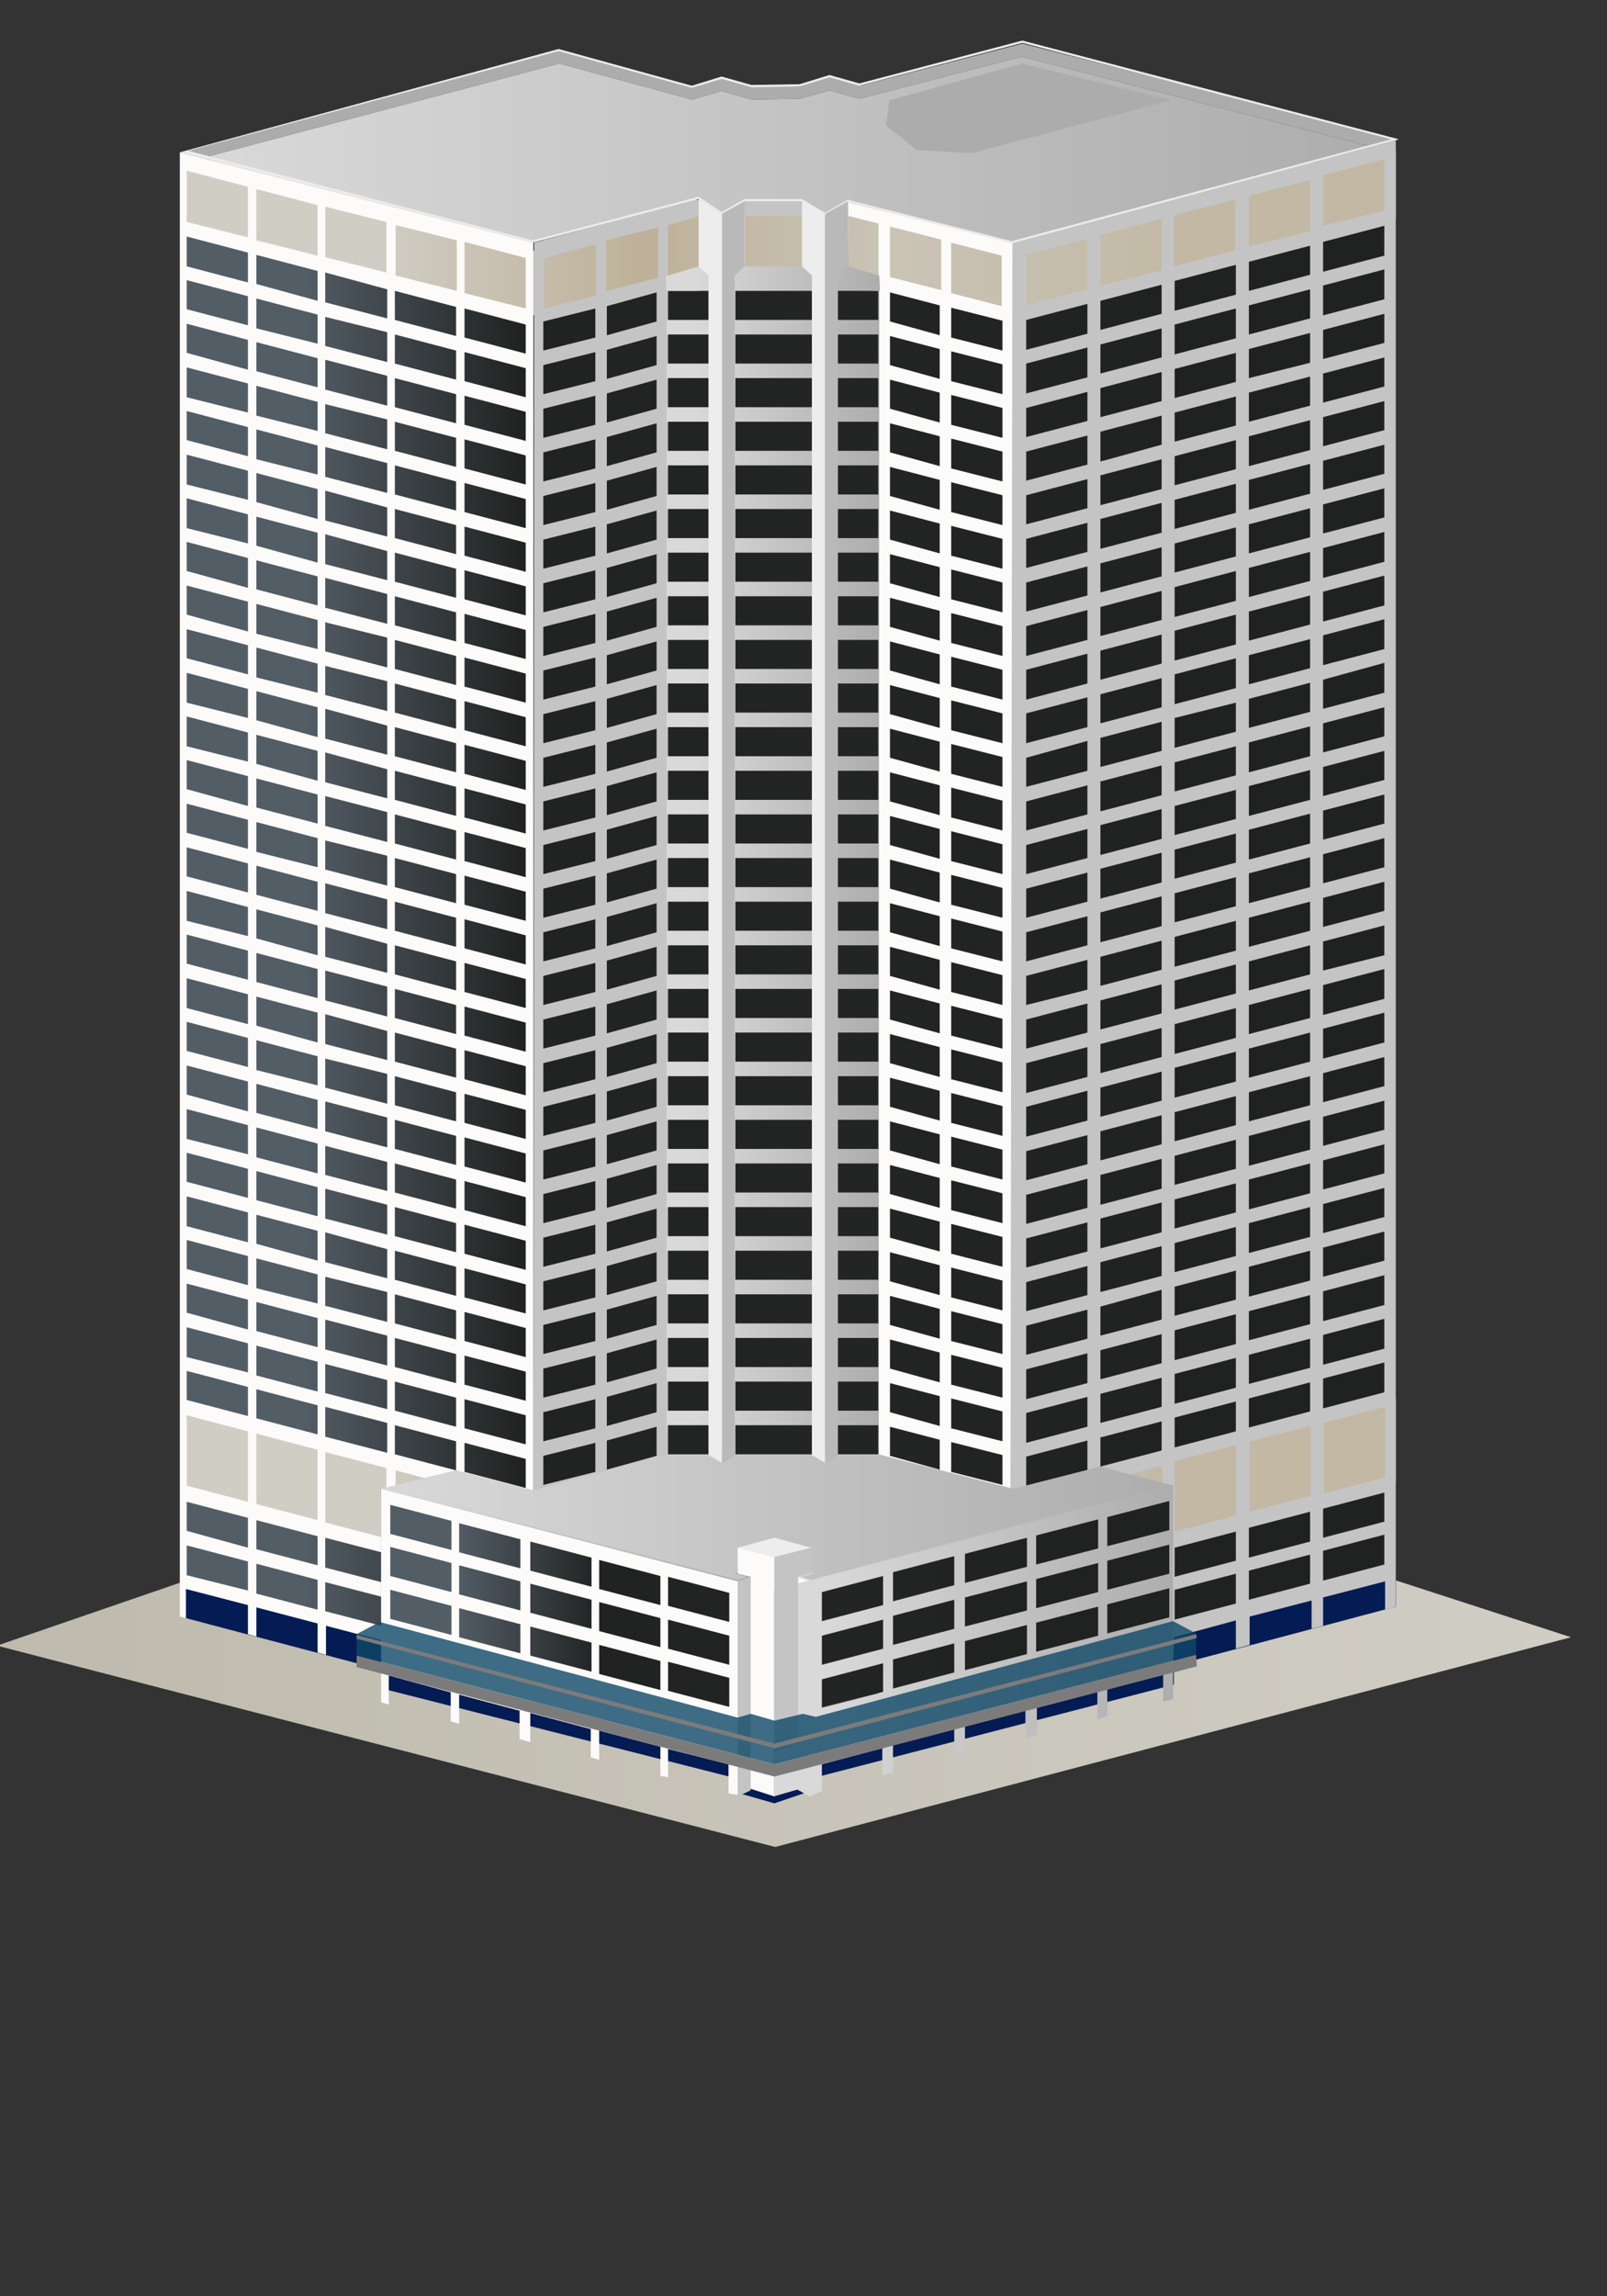
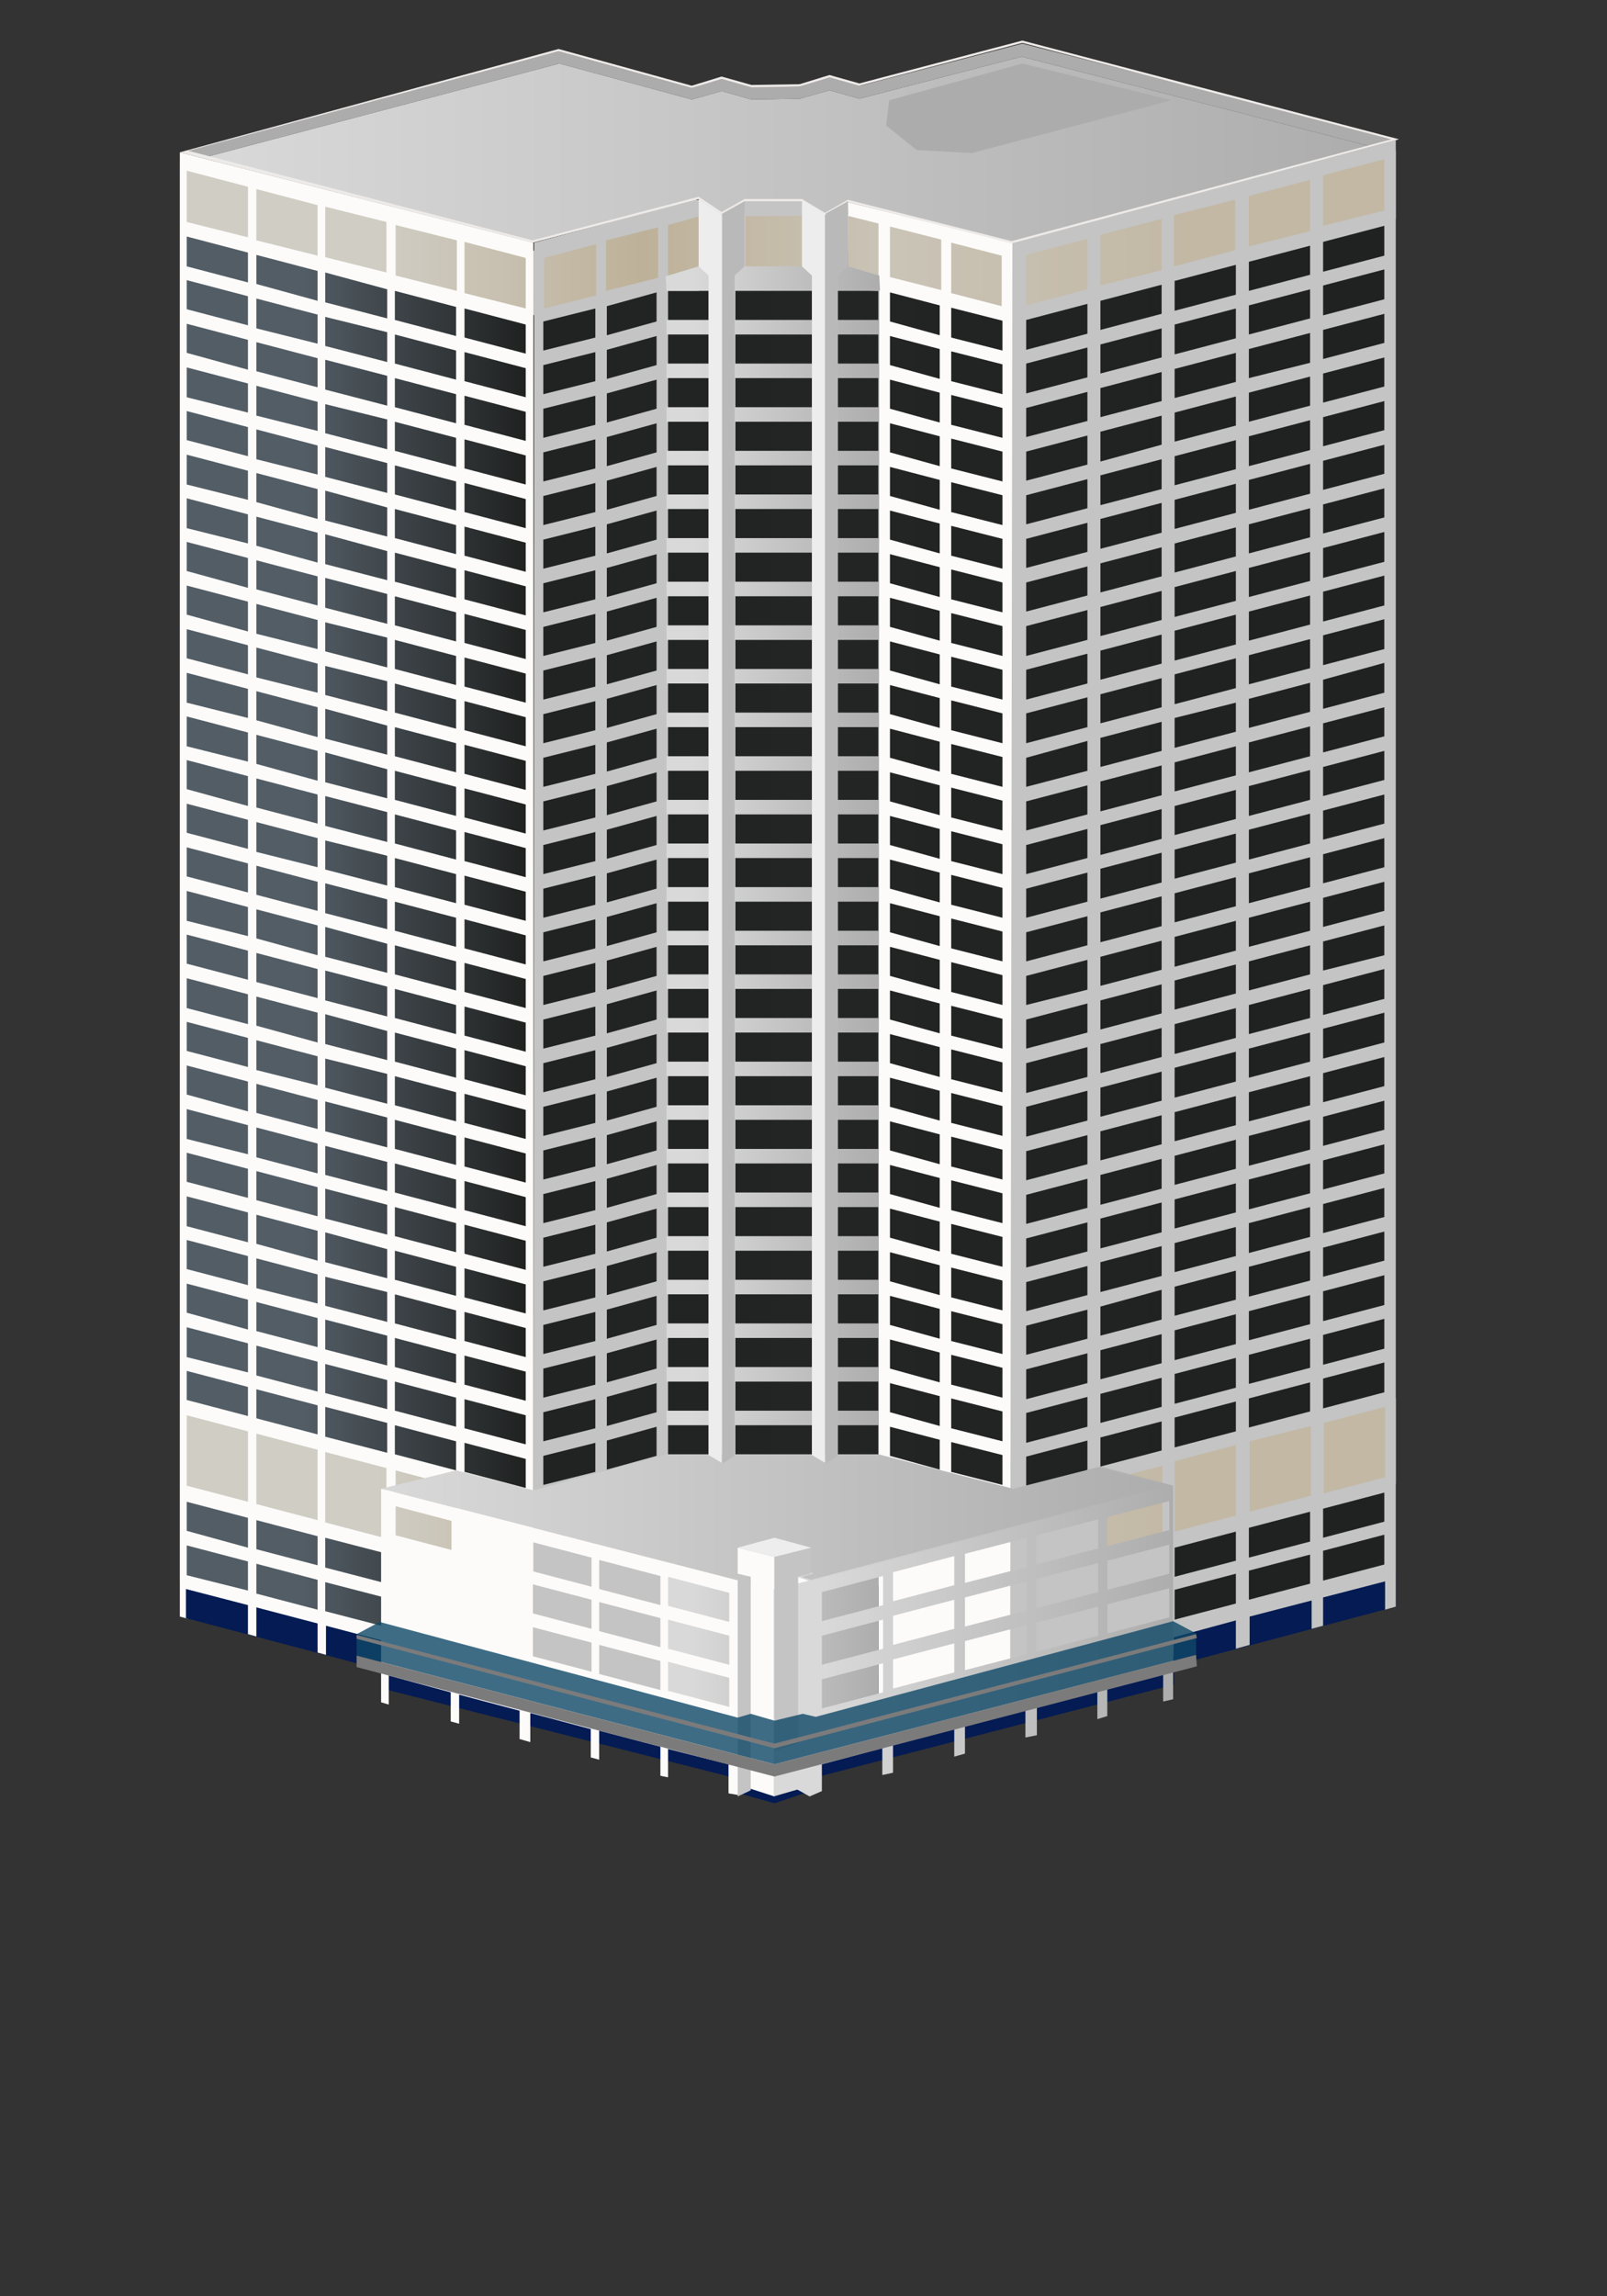
<svg xmlns="http://www.w3.org/2000/svg" id="shell-centre" width="210" height="300" version="1.1">
  <rect width="100%" height="100%" fill="#333333" stroke="none" />
  <defs>
    <linearGradient id="r-8c6605edb8dd493ba0aeef9f3c867c83" x1="0" y1="0" x2="1" y2="0">
      <stop offset="0%" stop-color="#bebaad" />
      <stop offset="100%" stop-color="#d0cdc4" />
    </linearGradient>
    <linearGradient id="r-67d54872a0d0416a9cc25fb3ee1289ec" x1="0" y1="0" x2="1" y2="0">
      <stop offset="9.7%" stop-color="#535d66" />
      <stop offset="27.8%" stop-color="#212322" />
      <stop offset="55.7%" stop-color="#232525" />
      <stop offset="84.8%" stop-color="#202222" />
    </linearGradient>
    <linearGradient id="r-5a9a758a4fdf4f5784fc76434e097303" x1="0" y1="0" x2="1" y2="0">
      <stop offset="15.7%" stop-color="#d0cdc4" />
      <stop offset="37.6%" stop-color="#beb199" />
      <stop offset="58.2%" stop-color="#cac4b7" />
      <stop offset="83%" stop-color="#c2b8a4" />
    </linearGradient>
    <linearGradient id="r-47df6d8baf2d423f8bd4b042fd22d2ba" x1="0" y1="0" x2="1" y2="0">
      <stop offset="15.7%" stop-color="#d0cdc4" />
      <stop offset="37.6%" stop-color="#beb199" />
      <stop offset="58.2%" stop-color="#cac4b7" />
      <stop offset="83%" stop-color="#c2b8a4" />
    </linearGradient>
    <linearGradient id="r-5fe0da26d4374dda913ef28989b8d00e" x1="0" y1="0" x2="1" y2="0">
      <stop offset="12.7%" stop-color="#d9d9d9" />
      <stop offset="100%" stop-color="#adadad" />
    </linearGradient>
    <linearGradient id="r-7b04a6bfb32f49de85143207afafd63e" x1="0" y1="0" x2="1" y2="0">
      <stop offset="0%" stop-color="#d9d9d9" />
      <stop offset="100%" stop-color="#adadad" />
    </linearGradient>
    <linearGradient id="r-8fb97f68dc2d441987a46b6c9f9da8ce" x1="0" y1="0" x2="1" y2="0">
      <stop offset="0%" stop-color="#d9d9d9" />
      <stop offset="100%" stop-color="#adadad" />
    </linearGradient>
    <linearGradient id="r-8e825283fd3c440284123ef74cb695d6" x1="0" y1="0" x2="1" y2="0">
      <stop offset="9.7%" stop-color="#535d66" />
      <stop offset="27.8%" stop-color="#212322" />
      <stop offset="55.7%" stop-color="#232525" />
      <stop offset="84.8%" stop-color="#202222" />
    </linearGradient>
    <linearGradient id="r-5b29c6f7e8d7465e80d30835cb01c229" x1="0" y1="0" x2="1" y2="0">
      <stop offset="12.7%" stop-color="#d9d9d9" />
      <stop offset="100%" stop-color="#adadad" />
    </linearGradient>
    <linearGradient id="r-ce5e719c335541b785a1dcaba84e7a54" x1="0" y1="0" x2="1" y2="0">
      <stop offset="0%" stop-color="#d9d9d9" />
      <stop offset="100%" stop-color="#adadad" />
    </linearGradient>
    <linearGradient id="r-edec30044a8d41d68952cb86d2dd11a4" x1="0" y1="0" x2="1" y2="0">
      <stop offset="0%" stop-color="#d9d9d9" />
      <stop offset="100%" stop-color="#adadad" />
    </linearGradient>
  </defs>
-   <path fill="url(#r-8c6605edb8dd493ba0aeef9f3c867c83)" stroke="none" d="M101.3,241.3L-0.4,215L101.1,180.1L205.3,213.9Z" opacity="1" fill-opacity="1" style=" opacity: 1; fill-opacity: 1; cursor: pointer;" />
  <path fill="url(#r-67d54872a0d0416a9cc25fb3ee1289ec)" stroke="none" d="M23.5,21.2L23.5,206.7L101,226.1L182.4,209.9L182.4,19Z" opacity="1" fill-opacity="1" style=" opacity: 1; fill-opacity: 1; cursor: pointer;" />
  <path fill="url(#r-5a9a758a4fdf4f5784fc76434e097303)" stroke="none" d="M182.4,28.6L132,41.2L112.3,36.7L90.4,36.7L69.6,41.2L24.3,30.1L24.3,21.2L69.5,32.8L90.4,28L112.3,28L132.4,32.8L182.4,19.6Z" opacity="1" fill-opacity="1" style=" opacity: 1; fill-opacity: 1; cursor: pointer;" />
  <path fill="url(#r-47df6d8baf2d423f8bd4b042fd22d2ba)" stroke="none" d="M182.4,193.8L132,207.3L69.6,206.7L23.8,195.3L23.8,184.2L69.5,196L132.4,195.9L182.4,182.7Z" opacity="1" fill-opacity="1" style=" opacity: 1; fill-opacity: 1; cursor: pointer;" />
  <path fill="#041b54" stroke="none" d="M153.4,220.1L101.2,233.6L50.7,220.8L50.8,218.4L23.9,211.3L23.9,206.6L101.2,225.1L182.4,205.3L182.4,209.9L153.4,217.6Z" style=" cursor: pointer;" />
  <path fill="#041b54" stroke="none" d="M105.3,230.6L97,230.6L97,234.4L101.2,235.6L105.3,234.2Z" style=" cursor: pointer;" />
  <path fill="#fcfbf9" stroke="none" d="M23.5,19.9V211.2L24.6,211.5L24.3,211.4V207.6L32.4,209.7V213.5L33.5,213.8V210L41.5,212.1V215.9L42.6,216.2V212.4L50.6,214.5V218.2L69.7,223.2V31.7L23.5,19.9ZM33.5,33.3L41.5,35.4V39.3L33.5,37.1V33.3ZM33.5,39L41.5,41.1V44.9L33.5,42.9V39ZM33.5,44.7L41.5,46.8V50.6L33.5,48.5V44.7ZM33.5,50.4L41.5,52.5V56.3L33.5,54.3V50.4ZM33.5,56.1L41.5,58.2V62L33.5,60V56.1ZM33.5,61.8L41.5,63.9V67.8L33.5,65.6V61.8ZM33.5,67.5L41.5,69.6V73.5L33.5,71.3V67.5ZM33.5,73.2L41.5,75.3V79.1L33.5,77V73.2ZM33.5,78.9L41.5,81V84.8L33.5,82.8V78.9ZM33.5,84.6L41.5,86.7V90.5L33.5,88.5V84.6ZM33.5,90.3L41.5,92.4V96.3L33.5,94.1V90.3ZM33.5,96L41.5,98.1V102L33.5,99.8V96ZM33.5,101.7L41.5,103.8V107.6L33.5,105.5V101.7ZM33.5,107.4L41.5,109.5V113.3L33.5,111.3V107.4ZM33.5,113.1L41.5,115.2V119L33.5,116.9V113.1ZM33.5,118.8L41.5,120.9V124.8L33.5,122.6V118.8ZM33.5,124.5L41.5,126.6V130.4L33.5,128.3V124.5ZM33.5,130.2L41.5,132.3V136.2L33.5,134V130.2ZM33.5,135.9L41.5,138V141.8L33.5,139.8V135.9ZM33.5,141.6L41.5,143.7V147.5L33.5,145.4V141.6ZM33.5,147.3L41.5,149.4V153.3L33.5,151.2V147.3ZM33.5,153L41.5,155.1V158.9L33.5,156.8V153ZM33.5,158.7L41.5,160.8V164.7L33.5,162.5V158.7ZM33.5,164.4L41.5,166.5V170.3L33.5,168.3V164.4ZM33.5,170.1L41.5,172.2V176L33.5,173.9V170.1ZM33.5,175.8L41.5,177.9V181.8L33.5,179.7V175.8ZM33.5,181.5L41.5,183.6V187.4L33.5,185.3V181.5ZM32.4,24.4V31L24.4,29L24.4,22.3L32.4,24.4ZM24.4,184.9L32.4,187V196.2L24.4,194.1V184.9ZM32.4,207.8L24.4,205.8V201.9L32.4,204V207.8ZM32.4,202.2L24.4,200V196.2L32.4,198.3V202.2ZM32.4,185L24.4,182.9V179.1L32.4,181.2V185ZM32.4,179.3L24.4,177.3V173.4L32.4,175.5V179.3ZM32.4,173.7L24.4,171.5V167.7L32.4,169.8V173.7ZM32.4,167.9L24.4,165.8V162L32.4,164.1V167.9ZM32.4,162.3L24.4,160.2V156.3L32.4,158.4V162.3ZM32.4,156.5L24.4,154.4V150.6L32.4,152.7V156.5ZM32.4,150.8L24.4,148.8V144.9L32.4,147V150.8ZM32.4,145.2L24.4,143V139.2L32.4,141.3V145.2ZM32.4,139.4L24.4,137.3V133.5L32.4,135.6V139.4ZM32.4,133.8L24.4,131.7V127.8L32.4,129.9V133.8ZM32.4,128L24.4,125.9V122.1L32.4,124.2V128ZM32.4,122.3L24.4,120.3V116.4L32.4,118.5V122.3ZM32.4,116.6L24.4,114.5V110.7L32.4,112.8V116.6ZM32.4,110.9L24.4,108.8V105L32.4,107.1V110.9ZM32.4,105.3L24.4,103.1V99.3L32.4,101.4V105.3ZM32.4,99.5L24.4,97.5V93.6L32.4,95.7V99.5ZM32.4,93.8L24.4,91.8V87.9L32.4,90V93.8ZM32.4,88.1L24.4,86V82.2L32.4,84.3V88.1ZM32.4,82.5L24.4,80.3V76.5L32.4,78.6V82.5ZM32.4,76.8L24.4,74.6V70.8L32.4,72.9V76.8ZM32.4,71L24.4,69V65.1L32.4,67.2V71ZM32.4,65.3L24.4,63.3V59.4L32.4,61.5V65.3ZM32.4,59.6L24.4,57.5V53.7L32.4,55.8V59.6ZM32.4,53.9L24.4,51.9V48L32.4,50.1V53.9ZM32.4,48.3L24.4,46.1V42.3L32.4,44.4V48.3ZM32.4,42.5L24.4,40.4V36.6L32.4,38.7V42.5ZM32.4,36.9L24.4,34.8V30.9L32.4,33V36.9ZM41.5,210.3L33.5,208.2V204.3L41.5,206.4V210.3ZM41.5,204.5L33.5,202.4V198.6L41.5,200.7V204.5ZM41.5,198.6L33.5,196.5V187.3L41.5,189.4V198.6ZM41.5,33.4L33.5,31.4L33.5,24.7L41.5,26.8V33.4ZM50.5,29V35.6L42.5,33.6L42.5,27L50.5,29ZM42.5,189.7L50.5,191.8V201L42.5,198.9V189.7ZM50.6,212.6L42.5,210.5V206.7L50.6,208.8V212.6ZM50.6,206.9L42.5,204.8V200.9L50.6,203V206.9ZM50.6,189.8L42.5,187.7V183.8L50.6,185.9V189.8ZM50.6,184.1L42.5,182V178.2L50.6,180.3V184.1ZM50.6,178.4L42.5,176.3V172.4L50.6,174.5V178.4ZM50.6,172.7L42.5,170.6V166.8L50.6,168.8V172.7ZM50.6,167L42.5,164.9V161L50.6,163.2V167ZM50.6,161.3L42.5,159.2V155.3L50.6,157.4V161.3ZM50.6,155.6L42.5,153.5V149.7L50.6,151.8V155.6ZM50.6,149.9L42.5,147.8V143.9L50.6,146V149.9ZM50.6,144.2L42.5,142.1V138.3L50.6,140.3V144.2ZM50.6,138.5L42.5,136.4V132.5L50.6,134.7V138.5ZM50.6,132.8L42.5,130.7V126.8L50.6,128.9V132.8ZM50.6,127.1L42.5,125V121.1L50.6,123.3V127.1ZM50.6,121.4L42.5,119.3V115.4L50.6,117.5V121.4ZM50.6,115.7L42.5,113.6V109.8L50.6,111.8V115.7ZM50.6,110L42.5,107.9V104L50.6,106.1V110ZM50.6,104.3L42.5,102.2V98.3L50.6,100.5V104.3ZM50.6,98.6L42.5,96.5V92.6L50.6,94.8V98.6ZM50.6,92.9L42.5,90.8V87L50.6,89V92.9ZM50.6,87.2L42.5,85.1V81.3L50.6,83.3V87.2ZM50.6,81.5L42.5,79.4V75.5L50.6,77.6V81.5ZM50.6,75.8L42.5,73.7V69.8L50.6,72V75.8ZM50.6,70.1L42.5,68V64.1L50.6,66.3V70.1ZM50.6,64.4L42.5,62.3V58.4L50.6,60.5V64.4ZM50.6,58.7L42.5,56.6V52.8L50.6,54.8V58.7ZM50.6,53L42.5,50.9V47L50.6,49.1V53ZM50.6,47.3L42.5,45.2V41.4L50.6,43.4V47.3ZM50.6,41.6L42.5,39.5V35.6L50.6,37.8V41.6ZM59.6,203.4L51.7,201.3V192.1L59.6,194.2V203.4ZM59.6,192.1L51.6,190V186.2L59.6,188.3V192.1ZM59.6,186.4L51.6,184.3V180.5L59.6,182.6V186.4ZM59.6,180.7L51.6,178.6V174.8L59.6,176.9V180.7ZM59.6,175L51.6,172.9V169.1L59.6,171.2V175ZM59.6,169.3L51.6,167.2V163.4L59.6,165.5V169.3ZM59.6,163.6L51.6,161.5V157.7L59.6,159.8V163.6ZM59.6,157.9L51.6,155.8V152L59.6,154.1V157.9ZM59.6,152.2L51.6,150.1V146.3L59.6,148.4V152.2ZM59.6,146.5L51.6,144.4V140.6L59.6,142.7V146.5ZM59.6,140.8L51.6,138.7V134.9L59.6,137V140.8ZM59.6,135.1L51.6,133V129.2L59.6,131.3V135.1ZM59.6,129.4L51.6,127.3V123.5L59.6,125.6V129.4ZM59.6,123.7L51.6,121.6V117.8L59.6,119.9V123.7ZM59.6,118L51.6,115.9V112.1L59.6,114.2V118ZM59.6,112.3L51.6,110.2V106.4L59.6,108.5V112.3ZM59.6,106.6L51.6,104.5V100.7L59.6,102.8V106.6ZM59.6,100.9L51.6,98.8V95L59.6,97.1V100.9ZM59.6,95.2L51.6,93.1V89.3L59.6,91.4V95.2ZM59.6,89.5L51.6,87.4V83.6L59.6,85.7V89.5ZM59.6,83.8L51.6,81.7V77.9L59.6,80V83.8ZM59.6,78.1L51.6,76V72.2L59.6,74.3V78.1ZM59.6,72.4L51.6,70.3V66.5L59.6,68.6V72.4ZM59.6,66.7L51.6,64.6V60.8L59.6,62.9V66.7ZM59.6,61L51.6,58.9V55.1L59.6,57.2V61ZM59.6,55.3L51.6,53.2V49.4L59.6,51.5V55.3ZM59.6,49.6L51.6,47.5V43.7L59.6,45.8V49.6ZM59.6,43.9L51.6,41.8V38L59.6,40.1V43.9ZM59.7,38L51.7,36L51.7,29.4L59.7,31.4V38ZM60.7,31.6L68.7,33.7V40.3L60.7,38.3L60.7,31.6ZM68.7,194.4L60.7,192.3V188.5L68.7,190.6V194.4ZM68.7,188.7L60.7,186.6V182.8L68.7,184.9V188.7ZM68.7,183L60.7,180.9V177.1L68.7,179.2V183ZM68.7,177.3L60.7,175.2V171.4L68.7,173.5V177.3ZM68.7,171.6L60.7,169.5V165.7L68.7,167.8V171.6ZM68.7,165.9L60.7,163.8V160L68.7,162.1V165.9ZM68.7,160.2L60.7,158.1V154.3L68.7,156.4V160.2ZM68.7,154.5L60.7,152.4V148.6L68.7,150.7V154.5ZM68.7,148.8L60.7,146.7V142.9L68.7,145V148.8ZM68.7,143.1L60.7,141V137.2L68.7,139.3V143.1ZM68.7,137.4L60.7,135.3V131.5L68.7,133.6V137.4ZM68.7,131.7L60.7,129.6V125.8L68.7,127.9V131.7ZM68.7,126L60.7,123.9V120.1L68.7,122.2V126ZM68.7,120.3L60.7,118.2V114.4L68.7,116.5V120.3ZM68.7,114.6L60.7,112.5V108.7L68.7,110.8V114.6ZM68.7,108.9L60.7,106.8V103L68.7,105.1V108.9ZM68.7,103.2L60.7,101.1V97.3L68.7,99.4V103.2ZM68.7,97.5L60.7,95.4V91.6L68.7,93.7V97.5ZM68.7,91.8L60.7,89.7V85.9L68.7,88V91.8ZM68.7,86.1L60.7,84V80.2L68.7,82.3V86.1ZM68.7,80.4L60.7,78.3V74.5L68.7,76.6V80.4ZM68.7,74.7L60.7,72.6V68.8L68.7,70.9V74.7ZM68.7,69L60.7,66.9V63.1L68.7,65.2V69ZM68.7,63.3L60.7,61.2V57.4L68.7,59.5V63.3ZM68.7,57.6L60.7,55.5V51.7L68.7,53.8V57.6ZM68.7,51.9L60.7,49.8V46L68.7,48.1V51.9ZM68.7,46.2L60.7,44.1V40.3L68.7,42.4V46.2Z" style=" cursor: pointer;" />
  <path fill="#fcfbf9" stroke="none" d="M132.3,31.7L110.8,26.4L110.9,37.9L114.8,38L114.8,227.8L132.4,223L132.3,31.7ZM114.8,36L110.8,34.8L110.8,28.2L114.8,29.2V36ZM122.8,192L116.3,190.2V186.4L122.8,188.1V192ZM122.8,186.3L116.3,184.5V180.7L122.8,182.4V186.3ZM122.8,180.6L116.3,178.8V175L122.8,176.7V180.6ZM122.8,174.9L116.3,173.1V169.3L122.8,171V174.9ZM122.8,169.2L116.3,167.4V163.6L122.8,165.3V169.2ZM122.8,163.5L116.3,161.7V157.9L122.8,159.6V163.5ZM122.8,157.8L116.3,156V152.2L122.8,153.9V157.8ZM122.8,152.1L116.3,150.3V146.5L122.8,148.2V152.1ZM122.8,146.4L116.3,144.6V140.8L122.8,142.5V146.4ZM122.8,140.7L116.3,138.9V135.1L122.8,136.8V140.7ZM122.8,135L116.3,133.2V129.4L122.8,131.1V135ZM122.8,129.3L116.3,127.5V123.7L122.8,125.4V129.3ZM122.8,123.6L116.3,121.8V118L122.8,119.7V123.6ZM122.8,117.9L116.3,116.1V112.3L122.8,114V117.9ZM122.8,112.2L116.3,110.4V106.6L122.8,108.3V112.2ZM122.8,106.5L116.3,104.7V100.9L122.8,102.6V106.5ZM122.8,100.8L116.3,99V95.2L122.8,96.9V100.8ZM122.8,95.1L116.3,93.3V89.5L122.8,91.2V95.1ZM122.8,89.4L116.3,87.6V83.8L122.8,85.5V89.4ZM122.8,83.7L116.3,81.9V78.1L122.8,79.8V83.7ZM122.8,78L116.3,76.2V72.4L122.8,74.1V78ZM122.8,72.3L116.3,70.5V66.7L122.8,68.4V72.3ZM122.8,66.6L116.3,64.8V61L122.8,62.7V66.6ZM122.8,60.9L116.3,59.1V55.3L122.8,57V60.9ZM122.8,55.2L116.3,53.4V49.6L122.8,51.3V55.2ZM122.8,49.5L116.3,47.7V43.9L122.8,45.6V49.5ZM122.8,43.8L116.3,42V38.2L122.8,39.9V43.8ZM123,37.9L116.3,36.2L116.3,29.6L123,31.3V37.9ZM130.9,33.4V40L124.3,38.3L124.3,31.7L130.9,33.4ZM131,194L124.3,192.3V188.4L131,190.1V194ZM131,188.3L124.3,186.6V182.7L131,184.4V188.3ZM131,182.6L124.3,180.9V177L131,178.7V182.6ZM131,176.9L124.3,175.2V171.3L131,173V176.9ZM131,171.2L124.3,169.5V165.6L131,167.3V171.2ZM131,165.5L124.3,163.8V159.9L131,161.6V165.5ZM131,159.8L124.3,158.1V154.2L131,155.9V159.8ZM131,154.1L124.3,152.4V148.5L131,150.2V154.1ZM131,148.4L124.3,146.7V142.8L131,144.5V148.4ZM131,142.7L124.3,141V137.1L131,138.8V142.7ZM131,137L124.3,135.3V131.4L131,133.1V137ZM131,131.3L124.3,129.6V125.7L131,127.4V131.3ZM131,125.6L124.3,123.9V120L131,121.7V125.6ZM131,119.9L124.3,118.2V114.3L131,116V119.9ZM131,114.2L124.3,112.5V108.6L131,110.3V114.2ZM131,108.5L124.3,106.8V102.9L131,104.6V108.5ZM131,102.8L124.3,101.1V97.2L131,98.9V102.8ZM131,97.1L124.3,95.4V91.5L131,93.2V97.1ZM131,91.4L124.3,89.7V85.8L131,87.5V91.4ZM131,85.7L124.3,84V80.1L131,81.8V85.7ZM131,80L124.3,78.3V74.4L131,76.1V80ZM131,74.3L124.3,72.6V68.7L131,70.4V74.3ZM131,68.6L124.3,66.9V63L131,64.7V68.6ZM131,62.9L124.3,61.2V57.3L131,59V62.9ZM131,57.2L124.3,55.5V51.6L131,53.3V57.2ZM131,51.5L124.3,49.8V45.9L131,47.6V51.5ZM131,45.8L124.3,44.1V40.2L131,41.9V45.8Z" style=" cursor: pointer;" />
  <path fill="#c4c4c4" stroke="none" d="M69.8,31.7L69.7,223L87.3,227.6L87.3,38H91.3L91.3,28.3L105.1,28.2L105.3,26.3L90.6,26.1L69.8,31.7ZM77.8,192.3L71,194V190.2L77.8,188.5V192.3ZM77.8,186.6L71,188.3V184.5L77.8,182.8V186.6ZM77.8,180.9L71,182.6V178.8L77.8,177.1V180.9ZM77.8,175.2L71,176.9V173.1L77.8,171.4V175.2ZM77.8,169.5L71,171.2V167.4L77.8,165.7V169.5ZM77.8,163.8L71,165.5V161.7L77.8,160V163.8ZM77.8,158.1L71,159.8V156L77.8,154.3V158.1ZM77.8,152.4L71,154.1V150.3L77.8,148.6V152.4ZM77.8,146.7L71,148.4V144.6L77.8,142.9V146.7ZM77.8,141L71,142.7V138.9L77.8,137.2V141ZM77.8,135.3L71,137V133.2L77.8,131.5V135.3ZM77.8,129.6L71,131.3V127.5L77.8,125.8V129.6ZM77.8,123.9L71,125.6V121.8L77.8,120.1V123.9ZM77.8,118.2L71,119.9V116.1L77.8,114.4V118.2ZM77.8,112.5L71,114.2V110.4L77.8,108.7V112.5ZM77.8,106.8L71,108.5V104.7L77.8,103V106.8ZM77.8,101.1L71,102.8V99L77.8,97.3V101.1ZM77.8,95.4L71,97.1V93.3L77.8,91.6V95.4ZM77.8,89.7L71,91.4V87.6L77.8,85.9V89.7ZM77.8,84L71,85.7V81.9L77.8,80.2V84ZM77.8,78.3L71,80V76.2L77.8,74.5V78.3ZM77.8,72.6L71,74.3V70.5L77.8,68.8V72.6ZM77.8,66.9L71,68.6V64.8L77.8,63.1V66.9ZM77.8,61.2L71,62.9V59.1L77.8,57.4V61.2ZM77.8,55.5L71,57.2V53.4L77.8,51.7V55.5ZM77.8,49.8L71,51.5V47.7L77.8,46V49.8ZM77.8,44.1L71,45.8V42L77.8,40.3V44.1ZM77.9,38.6L71.1,40.3V33.7L77.9,31.9L77.9,38.6ZM85.8,190.2L79.3,192V188.2L85.8,186.4V190.2ZM85.8,184.5L79.3,186.3V182.5L85.8,180.7V184.5ZM85.8,178.8L79.3,180.6V176.8L85.8,175V178.8ZM85.8,173.1L79.3,174.9V171.1L85.8,169.3V173.1ZM85.8,167.4L79.3,169.2V165.4L85.8,163.6V167.4ZM85.8,161.7L79.3,163.5V159.7L85.8,157.9V161.7ZM85.8,156L79.3,157.8V154L85.8,152.2V156ZM85.8,150.3L79.3,152.1V148.3L85.8,146.5V150.3ZM85.8,144.6L79.3,146.4V142.6L85.8,140.8V144.6ZM85.8,138.9L79.3,140.7V136.9L85.8,135.1V138.9ZM85.8,133.2L79.3,135V131.2L85.8,129.4V133.2ZM85.8,127.5L79.3,129.3V125.5L85.8,123.7V127.5ZM85.8,121.8L79.3,123.6V119.8L85.8,118V121.8ZM85.8,116.1L79.3,117.9V114.1L85.8,112.3V116.1ZM85.8,110.4L79.3,112.2V108.4L85.8,106.6V110.4ZM85.8,104.7L79.3,106.5V102.7L85.8,100.9V104.7ZM85.8,99L79.3,100.8V97L85.8,95.2V99ZM85.8,93.3L79.3,95.1V91.3L85.8,89.5V93.3ZM85.8,87.6L79.3,89.4V85.6L85.8,83.8V87.6ZM85.8,81.9L79.3,83.7V79.9L85.8,78.1V81.9ZM85.8,76.2L79.3,78V74.2L85.8,72.4V76.2ZM85.8,70.5L79.3,72.3V68.5L85.8,66.7V70.5ZM85.8,64.8L79.3,66.6V62.8L85.8,61V64.8ZM85.8,59.1L79.3,60.9V57.1L85.8,55.3V59.1ZM85.8,53.4L79.3,55.2V51.4L85.8,49.6V53.4ZM85.8,47.7L79.3,49.5V45.7L85.8,43.9V47.7ZM85.8,42L79.3,43.8V40L85.8,38.2V42ZM86,36.3L79.2,38V31.4L86,29.7L86,36.3ZM91.5,34.8L87.3,36V29.4L89.5,28.8L91.5,28.2V34.8Z" style=" cursor: pointer;" />
  <path fill="#c4c4c4" stroke="none" d="M132.3,31.7L132,223L153.3,217.5L153.4,213.9L161.5,211.7V215.4L163.3,214.9V211.2L171.4,209.1V212.8L172.9,212.4V208.7L181,206.6L181,210.3L182.4,209.9V18.3L132.3,31.7ZM143.8,30.7L151.8,28.6L151.8,35.3L143.8,37.3V30.7ZM143.8,39.3L151.8,37.2V41L143.8,43.1V39.3ZM143.8,45L151.8,42.9V46.7L143.8,48.8V45ZM143.8,50.7L151.8,48.6V52.4L143.8,54.5V50.7ZM143.8,56.4L151.8,54.3V58.1L143.8,60.3V56.4ZM143.8,62.1L151.8,60V63.9L143.8,66V62.1ZM143.8,67.8L151.8,65.7V69.6L143.8,71.7V67.8ZM143.8,73.6L151.8,71.5V75.3L143.8,77.4V73.6ZM143.8,79.3L151.8,77.2V81L143.8,83.1V79.3ZM143.8,85L151.8,82.9V86.7L143.8,88.8V85ZM143.8,90.7L151.8,88.6V92.4L143.8,94.5V90.7ZM143.8,96.4L151.8,94.3V98.1L143.8,100.2V96.4ZM143.8,102.1L151.8,100V103.9L143.8,106V102.1ZM143.8,107.8L151.8,105.7V109.6L143.8,111.7V107.8ZM143.8,113.5L151.8,111.4V115.3L143.8,117.4V113.5ZM143.8,119.2L151.8,117.1V121L143.8,123.1V119.2ZM143.8,125L151.8,122.9V126.7L143.8,128.8V125ZM143.8,130.7L151.8,128.6V132.4L143.8,134.5V130.7ZM143.8,136.4L151.8,134.3V138.1L143.8,140.2V136.4ZM143.8,142.1L151.8,140V143.8L143.8,145.9V142.1ZM143.8,147.8L151.8,145.7V149.5L143.8,151.6V147.8ZM143.8,153.5L151.8,151.4V155.3L143.8,157.4V153.5ZM143.8,159.2L151.8,157.1V161L143.8,163.1V159.2ZM143.8,164.9L151.8,162.8V166.7L143.8,168.8V164.9ZM143.8,170.7L151.8,168.5V172.4L143.8,174.5V170.7ZM143.8,176.4L151.8,174.3V178.1L143.8,180.2V176.4ZM143.8,182.1L151.8,180V183.8L143.8,185.9V182.1ZM142.1,192.1L134.1,194.2V190.3L142.1,188.2V192.1ZM142.1,186.4L134.1,188.5V184.6L142.1,182.5V186.4ZM142.1,180.7L134.1,182.8V178.9L142.1,176.8V180.7ZM142.1,174.9L134.1,177V173.2L142.1,171.1V174.9ZM142.1,169.2L134.1,171.3V167.5L142.1,165.4V169.2ZM142.1,163.5L134.1,165.6V161.8L142.1,159.7V163.5ZM142.1,157.8L134.1,159.9V156.1L142.1,154V157.8ZM142.1,152.1L134.1,154.2V150.4L142.1,148.3V152.1ZM142.1,146.4L134.1,148.5V144.6L142.1,142.5V146.4ZM142.1,140.7L134.1,142.8V138.9L142.1,136.8V140.7ZM142.1,134.9L134.1,137V133.2L142.1,131.1V134.9ZM142.1,129.3L134.1,131.3V127.5L142.1,125.4V129.3ZM142.1,123.5L134.1,125.6V121.8L142.1,119.7V123.5ZM142.1,117.8L134.1,119.9V116.1L142.1,114V117.8ZM142.1,112.1L134.1,114.2V110.4L142.1,108.3V112.1ZM142.1,106.4L134.1,108.5V104.7L142.1,102.6V106.4ZM142.1,100.7L134.1,102.8V99L142.1,96.8V100.7ZM142.1,95L134.1,97.1V93.2L142.1,91.1V95ZM142.1,89.3L134.1,91.4V87.5L142.1,85.4V89.3ZM142.1,83.6L134.1,85.7V81.8L142.1,79.7V83.6ZM142.1,77.8L134.1,79.9V76.1L142.1,74V77.8ZM142.1,72.1L134.1,74.2V70.4L142.1,68.3V72.1ZM142.1,66.4L134.1,68.5V64.7L142.1,62.6V66.4ZM142.1,60.7L134.1,62.8V59L142.1,56.9V60.7ZM142.1,55L134.1,57.1V53.3L142.1,51.2V55ZM142.1,49.3L134.1,51.4V47.5L142.1,45.4V49.3ZM142.1,43.6L134.1,45.7V41.8L142.1,39.7V43.6ZM142.1,37.8L134.1,39.9V33.3L142.1,31.2L142.1,37.8ZM143.8,187.8L151.8,185.7V189.5L143.8,191.6V187.8ZM151.9,200.7L143.9,202.8V193.6L151.9,191.5V200.7ZM163.2,180.8V177L171.2,174.9V178.7L163.2,180.8ZM171.2,180.6V184.4L163.2,186.5V182.7L171.2,180.6ZM163.2,175.1V171.3L171.2,169.2V173L163.2,175.1ZM163.2,169.4V165.5L171.2,163.4V167.3L163.2,169.4ZM163.2,163.7V159.8L171.2,157.7V161.6L163.2,163.7ZM163.2,158V154.1L171.2,152V155.9L163.2,158ZM163.2,152.3V148.4L171.2,146.3V150.2L163.2,152.3ZM163.2,146.5V142.7L171.2,140.6V144.4L163.2,146.5ZM163.2,140.8V137L171.2,134.9V138.7L163.2,140.8ZM163.2,135.1V131.3L171.2,129.2V133L163.2,135.1ZM163.2,129.4V125.6L171.2,123.5V127.3L163.2,129.4ZM163.2,123.7V119.9L171.2,117.8V121.6L163.2,123.7ZM163.2,118V114.1L171.2,112V115.9L163.2,118ZM163.2,112.3V108.4L171.2,106.3V110.2L163.2,112.3ZM163.2,106.6V102.7L171.2,100.6V104.5L163.2,106.6ZM163.2,100.9V97L171.2,94.9V98.8L163.2,100.9ZM163.2,95.1V91.3L171.2,89.2V93L163.2,95.1ZM163.2,89.4V85.6L171.2,83.5V87.3L163.2,89.4ZM163.2,83.7V79.9L171.2,77.8V81.6L163.2,83.7ZM163.2,78V74.2L171.2,72.1V75.9L163.2,78ZM163.2,72.3V68.5L171.2,66.4V70.2L163.2,72.3ZM163.2,66.6V62.7L171.2,60.6V64.5L163.2,66.6ZM163.2,60.9V57L171.2,54.9V58.8L163.2,60.9ZM163.2,55.1V51.3L171.2,49.2V53L163.2,55.1ZM163.2,49.4V45.6L171.2,43.5V47.4L163.2,49.4ZM163.2,43.7V39.9L171.2,37.8V41.6L163.2,43.7ZM163.2,38V34.2L171.2,32.1V35.9L163.2,38ZM153.4,28.1L161.4,26.1L161.4,32.7L153.4,34.8V28.1ZM161.5,209.5L153.5,211.6V207.7L161.5,205.6V209.5ZM161.5,203.9L153.5,206V202.2L161.5,200.1V203.9ZM153.5,200.1V190.9L161.5,188.8V198L153.5,200.1ZM161.5,187L153.5,189.1V185.2L161.5,183.1V187ZM161.5,181.3L153.5,183.4V179.5L161.5,177.4V181.3ZM161.5,175.6L153.5,177.7V173.8L161.5,171.7V175.6ZM161.5,169.8L153.5,171.9V168.1L161.5,166V169.8ZM161.5,164.1L153.5,166.2V162.4L161.5,160.3V164.1ZM161.5,158.4L153.5,160.5V156.7L161.5,154.6V158.4ZM161.5,152.7L153.5,154.8V151L161.5,148.9V152.7ZM161.5,147L153.5,149.1V145.3L161.5,143.2V147ZM161.5,141.3L153.5,143.4V139.5L161.5,137.4V141.3ZM161.5,135.6L153.5,137.7V133.8L161.5,131.7V135.6ZM161.5,129.8L153.5,131.9V128.1L161.5,126V129.8ZM161.5,124.2L153.5,126.3V122.4L161.5,120.3V124.2ZM161.5,118.4L153.5,120.5V116.7L161.5,114.6V118.4ZM161.5,112.7L153.5,114.8V111L161.5,108.9V112.7ZM161.5,107L153.5,109.1V105.3L161.5,103.2V107ZM161.5,101.3L153.5,103.4V99.6L161.5,97.5V101.3ZM161.5,95.6L153.5,97.7V93.8L161.5,91.8V95.6ZM161.5,89.9L153.5,92V88.1L161.5,86V89.9ZM161.5,84.2L153.5,86.3V82.4L161.5,80.3V84.2ZM161.5,78.5L153.5,80.6V76.7L161.5,74.6V78.5ZM161.5,72.7L153.5,74.8V71L161.5,68.9V72.7ZM161.5,67L153.5,69.1V65.3L161.5,63.2V67ZM161.5,61.3L153.5,63.4V59.6L161.5,57.5V61.3ZM161.5,55.6L153.5,57.7V53.9L161.5,51.8V55.6ZM161.5,49.9L153.5,52V48.2L161.5,46.1V49.9ZM161.5,44.2L153.5,46.3V42.4L161.5,40.3V44.2ZM161.5,38.5L153.5,40.6V36.7L161.5,34.6V38.5ZM163.2,25.6L171.2,23.5L171.2,30.2L163.2,32.2V25.6ZM171.2,206.9L163.2,209V205.2L171.2,203.1V206.9ZM171.2,201.4L163.2,203.5V199.6L171.2,197.5V201.4ZM171.3,195.4L163.3,197.5V188.3L171.3,186.3V195.4ZM172.9,22.9L180.9,20.8L180.9,27.5L172.9,29.5V22.9ZM172.9,31.6L180.9,29.5V33.4L172.9,35.5V31.6ZM172.9,37.3L180.9,35.2V39.1L172.9,41.2V37.3ZM172.9,43.1L180.9,41V44.8L172.9,46.9V43.1ZM172.9,48.8L180.9,46.7V50.5L172.9,52.6V48.8ZM172.9,54.5L180.9,52.4V56.2L172.9,58.3V54.5ZM172.9,60.2L180.9,58.1V61.9L172.9,64V60.2ZM172.9,65.9L180.9,63.8V67.6L172.9,69.7V65.9ZM172.9,71.6L180.9,69.5V73.4L172.9,75.5V71.6ZM172.9,77.3L180.9,75.2V79.1L172.9,81.2V77.3ZM172.9,83L180.9,80.9V84.8L172.9,86.9V83ZM172.9,88.8L180.9,86.6V90.5L172.9,92.6V88.8ZM172.9,94.5L180.9,92.4V96.2L172.9,98.3V94.5ZM172.9,100.2L180.9,98.1V101.9L172.9,104V100.2ZM172.9,105.9L180.9,103.8V107.6L172.9,109.7V105.9ZM172.9,111.6L180.9,109.5V113.3L172.9,115.4V111.6ZM172.9,117.3L180.9,115.2V119L172.9,121.1V117.3ZM172.9,123L180.9,120.9V124.8L172.9,126.8V123ZM172.9,128.7L180.9,126.6V130.5L172.9,132.6V128.7ZM172.9,134.4L180.9,132.3V136.2L172.9,138.3V134.4ZM172.9,140.2L180.9,138.1V141.9L172.9,144V140.2ZM172.9,145.9L180.9,143.8V147.6L172.9,149.7V145.9ZM172.9,151.6L180.9,149.5V153.3L172.9,155.4V151.6ZM172.9,157.3L180.9,155.2V159L172.9,161.1V157.3ZM172.9,163L180.9,160.9V164.7L172.9,166.8V163ZM172.9,168.7L180.9,166.6V170.5L172.9,172.6V168.7ZM172.9,174.4L180.9,172.3V176.2L172.9,178.3V174.4ZM172.9,180.1L180.9,178V181.9L172.9,184V180.1ZM180.9,204.4L172.9,206.5V202.6L180.9,200.5V204.4ZM180.9,198.8L172.9,200.9V197.1L180.9,195V198.8ZM181,193L173,195.1V185.9L181,183.8V193Z" style=" cursor: pointer;" />
  <path fill="url(#r-5fe0da26d4374dda913ef28989b8d00e)" stroke="none" d="M115,37.9L114.9,36L110.9,34.8L110.8,28.1L91.3,28.1L91.3,34.8L87,36.1L87.1,38H92.6V41.8H87.1V38L87.1,225.2L114.8,225.4L114.9,38L115,37.9ZM92.6,190H87.1V186.2H92.6V190ZM92.6,184.3H87.1V180.5H92.6V184.3ZM92.6,178.6H87.1V174.8H92.6V178.6ZM92.6,172.9H87.1V169.1H92.6V172.9ZM92.6,167.2H87.1V163.4H92.6V167.2ZM92.6,161.5H87.1V157.7H92.6V161.5ZM92.6,155.8H87.1V152H92.6V155.8ZM92.6,150.1H87.1V146.3H92.6V150.1ZM92.6,144.4H87.1V140.6H92.6V144.4ZM92.6,138.7H87.1V134.9H92.6V138.7ZM92.6,133H87.1V129.2H92.6V133ZM92.6,127.3H87.1V123.5H92.6V127.3ZM92.6,121.6H87.1V117.8H92.6V121.6ZM92.6,115.9H87.1V112.1H92.6V115.9ZM92.6,110.2H87.1V106.4H92.6V110.2ZM92.6,104.5H87.1V100.7H92.6V104.5ZM92.6,98.8H87.1V95H92.6V98.8ZM92.6,93.1H87.1V89.3H92.6V93.1ZM92.6,87.4H87.1V83.6H92.6V87.4ZM92.6,81.7H87.1V77.9H92.6V81.7ZM92.6,76H87.1V72.2H92.6V76ZM92.6,70.3H87.1V66.5H92.6V70.3ZM92.6,64.6H87.1V60.8H92.6V64.6ZM92.6,58.9H87.1V55.1H92.6V58.9ZM92.6,53.2H87.1V49.4H92.6V53.2ZM92.6,47.5H87.1V43.7H92.6V47.5ZM97.4,28.1H104.8V34.8H97.4V28.1ZM106.1,190H96.1V186.2H106.1V190ZM106.1,184.3H96.1V180.5H106.1V184.3ZM106.1,178.6H96.1V174.8H106.1V178.6ZM106.1,172.9H96.1V169.1H106.1V172.9ZM106.1,167.2H96.1V163.4H106.1V167.2ZM106.1,161.5H96.1V157.7H106.1V161.5ZM106.1,155.8H96.1V152H106.1V155.8ZM106.1,150.1H96.1V146.3H106.1V150.1ZM106.1,144.4H96.1V140.6H106.1V144.4ZM106.1,138.7H96.1V134.9H106.1V138.7ZM106.1,133H96.1V129.2H106.1V133ZM106.1,127.3H96.1V123.5H106.1V127.3ZM106.1,121.6H96.1V117.8H106.1V121.6ZM106.1,115.9H96.1V112.1H106.1V115.9ZM106.1,110.2H96.1V106.4H106.1V110.2ZM106.1,104.5H96.1V100.7H106.1V104.5ZM106.1,98.8H96.1V95H106.1V98.8ZM106.1,93.1H96.1V89.3H106.1V93.1ZM106.1,87.4H96.1V83.6H106.1V87.4ZM106.1,81.7H96.1V77.9H106.1V81.7ZM106.1,76H96.1V72.2H106.1V76ZM106.1,70.3H96.1V66.5H106.1V70.3ZM106.1,64.6H96.1V60.8H106.1V64.6ZM106.1,58.9H96.1V55.1H106.1V58.9ZM106.1,53.2H96.1V49.4H106.1V53.2ZM106.1,47.5H96.1V43.7H106.1V47.5ZM106.1,41.8H96.1V38H106.1V41.8ZM114.8,190H109.3V186.2H114.8V190ZM114.8,184.3H109.3V180.5H114.8V184.3ZM114.8,178.6H109.3V174.8H114.8V178.6ZM114.8,172.9H109.3V169.1H114.8V172.9ZM114.8,167.2H109.3V163.4H114.8V167.2ZM114.8,161.5H109.3V157.7H114.8V161.5ZM114.8,155.8H109.3V152H114.8V155.8ZM114.8,150.1H109.3V146.3H114.8V150.1ZM114.8,144.4H109.3V140.6H114.8V144.4ZM114.8,138.7H109.3V134.9H114.8V138.7ZM114.8,133H109.3V129.2H114.8V133ZM114.8,127.3H109.3V123.5H114.8V127.3ZM114.8,121.6H109.3V117.8H114.8V121.6ZM114.8,115.9H109.3V112.1H114.8V115.9ZM114.8,110.2H109.3V106.4H114.8V110.2ZM114.8,104.5H109.3V100.7H114.8V104.5ZM114.8,98.8H109.3V95H114.8V98.8ZM114.8,93.1H109.3V89.3H114.8V93.1ZM114.8,87.4H109.3V83.6H114.8V87.4ZM114.8,81.7H109.3V77.9H114.8V81.7ZM114.8,76H109.3V72.2H114.8V76ZM114.8,70.3H109.3V66.5H114.8V70.3ZM114.8,64.6H109.3V60.8H114.8V64.6ZM114.8,58.9H109.3V55.1H114.8V58.9ZM114.8,53.2H109.3V49.4H114.8V53.2ZM114.8,47.5H109.3V43.7H114.8V47.5ZM114.8,41.8H109.3V38H114.8V41.8Z" opacity="1" fill-opacity="1" style=" opacity: 1; fill-opacity: 1; cursor: pointer;" />
  <path fill="url(#r-7b04a6bfb32f49de85143207afafd63e)" stroke="none" d="M133.5,7.4L112.3,12.9L108.4,11.8L104.5,12.9L98.2,13L94.3,11.9L90.4,13L73.1,8.3L26.6,20.6L69.6,31.7L91.3,26L94.3,28L97.1,26.3L104.8,26.2L107.8,28L110.7,26.4L132.2,31.7L179,19.1Z" opacity="1" fill-opacity="1" style=" opacity: 1; fill-opacity: 1; cursor: pointer;" />
  <path fill="#adacac" stroke="none" d="M179,19.1L182.8,18.2L133.6,5.7L112.4,11.2L108.4,10L104.5,11.3L98.2,11.2L94.3,10.2L90.4,11.5L73,6.7L23.6,19.9L26.6,20.6L73.1,8.3L90.4,13L94.3,11.9L98.2,13L104.5,12.9L108.4,11.8L112.3,12.9L133.5,7.4Z" style=" cursor: pointer;" />
  <path fill="#edeae8" stroke="none" d="M133.6,5.3L112.3,10.9L108.4,9.8L104.5,11L98.2,11.1L94.3,10L90.4,11.2L73,6.4L23.5,19.9L69.6,31.7L91.3,26L94.3,28L97.3,26.3L104.8,26.3L107.8,28.1L110.8,26.4L132.2,31.8L182.8,18.2L133.6,5.3ZM132.2,31.5L110.8,26.1L107.8,27.8L104.8,26L97.3,26L94.3,27.7L91.3,25.7L69.6,31.4L24.6,19.7L73,6.7L90.4,11.5L94.3,10.3L98.2,11.4L104.5,11.3L108.4,10.1L112.3,11.2L133.6,5.6L181.8,18.2L132.2,31.5Z" style=" cursor: pointer;" />
  <path fill="#adacac" stroke="none" d="M115.8,16.4L119.8,19.6L127,20L153.1,13.1L133.6,8.3L116.2,13.1Z" style=" cursor: pointer;" />
  <path fill="url(#r-8fb97f68dc2d441987a46b6c9f9da8ce)" stroke="none" d="M153.3,194.1L143.8,191.6L132.4,194.5L114.8,190L87.1,190L69.7,194.7L59.6,192.1L49.8,194.5L101.2,207.7Z" opacity="1" fill-opacity="1" style=" opacity: 1; fill-opacity: 1; cursor: pointer;" />
-   <path fill="url(#r-8e825283fd3c440284123ef74cb695d6)" stroke="none" d="M153,211.5L101,224.7L49.8,211.5L49.8,194.5L101,207.7L153,194.5Z" opacity="1" fill-opacity="1" style=" opacity: 1; fill-opacity: 1; cursor: pointer;" />
  <path fill="#fcfbf9" stroke="none" d="M49.8,194.5V222.4L50.8,222.7L50.8,218.9L58.9,221.1V224.9L60,225.2V221.4L67.9,223.5V227.2L69.3,227.6V223.8L77.2,225.9V229.6L78.3,229.9V226.1L86.3,228.2V232L87.3,232.2V228.5L95.2,230.5V234.3L96.4,234.5L98.1,233.7L101.2,234.7V207.7L49.8,194.5ZM59,213.6L51,211.5V207.7L59,209.8V213.6ZM59,208L51,205.9V202.1L59,204.2V208ZM59,202.5L51,200.4V196.6L59,198.7V202.5ZM68,216L60,213.9V210.1L68,212.2V216ZM68,210.4L60,208.3V204.5L68,206.6V210.4ZM68,204.9L60,202.8V199L68,201.1V204.9ZM77.3,218.4L69.3,216.3V212.5L77.3,214.6V218.4ZM77.3,212.8L69.3,210.7V206.9L77.3,209V212.8ZM77.3,207.3L69.3,205.2V201.4L77.3,203.5V207.3ZM86.3,220.8L78.3,218.7V214.9L86.3,217V220.8ZM86.3,215.2L78.3,213.1V209.3L86.3,211.4V215.2ZM86.3,209.7L78.3,207.6V203.8L86.3,205.9V209.7ZM95.3,223L87.3,220.9V217.1L95.3,219.2V223ZM95.3,217.5L87.3,215.4V211.6L95.3,213.7V217.5ZM95.3,211.9L87.3,209.8V206L95.3,208.1V211.9Z" style=" cursor: pointer;" />
  <path fill="#fcfbf9" stroke="none" d="M101.2,228.8L98.1,227.8L98.1,206L96.4,205.6L96.4,202.2L101.2,203.4Z" style=" cursor: pointer;" />
  <path fill="#fcfbf9" stroke="none" d="M105.9,234.5L104.2,233.8L104.2,206L105.9,206.5Z" style=" cursor: pointer;" />
  <path fill="url(#r-5b29c6f7e8d7465e80d30835cb01c229)" stroke="none" d="M101.1,207.7V234.7L104.2,233.8L105.8,234.7L107.4,234V230.5L115.3,228.4V231.9L116.7,231.6V228L124.7,225.9V229.5L126.1,229.1V225.5L134,223.4L134,227L135.5,226.7V223.1L143.4,221V224.6L144.7,224.2V220.6L152,218.7L152,222.3L153.3,222V194.1L101.1,207.7ZM115.4,221.1L107.4,223.2V219.4L115.4,217.3V221.1ZM115.4,215.4L107.4,217.5V213.7L115.4,211.6V215.4ZM115.4,209.7L107.4,211.8V208L115.4,205.9V209.7ZM124.7,218.5L116.7,220.6V216.8L124.7,214.7V218.5ZM124.7,212.8L116.7,214.9V211.1L124.7,209V212.8ZM124.7,207.1L116.7,209.2V205.4L124.7,203.3V207.1ZM134.2,216.1L126.1,218.2V214.4L134.2,212.3V216.1ZM134.2,210.4L126.1,212.5V208.7L134.2,206.6V210.4ZM134.2,204.7L126.1,206.8V203L134.2,200.9V204.7ZM143.5,213.7L135.4,215.8V212L143.5,209.9V213.7ZM143.5,208L135.4,210.1V206.3L143.5,204.2V208ZM143.5,202.3L135.4,204.4V200.6L143.5,198.5V202.3ZM152.8,211.3L144.7,213.4V209.6L152.8,207.5V211.3ZM152.8,205.6L144.7,207.7V203.9L152.8,201.8V205.6ZM152.8,199.9L144.7,202V198.2L152.8,196.1V199.9Z" opacity="1" fill-opacity="1" style=" opacity: 1; fill-opacity: 1; cursor: pointer;" />
  <path fill="#c4c4c4" stroke="none" d="M101.2,228.8L104.3,227.8L104.3,206L106,205.6L106,202.2L101.2,203.4Z" style=" cursor: pointer;" />
  <path fill="#c4c4c4" stroke="none" d="M96.4,234.7L98.1,233.9L98.1,206L96.4,206.5Z" style=" cursor: pointer;" />
  <path fill="#ededed" stroke="none" d="M106,202.2L101.2,200.9L96.4,202.2L101.2,203.4Z" style=" cursor: pointer;" />
-   <path fill="url(#r-ce5e719c335541b785a1dcaba84e7a54)" stroke="none" d="M96.4,205.6L96.4,205.4L96,205.6L97.6,206L96.4,206.4L50.5,194.5L60,192.2L59.6,192.1L49.8,194.5L96.4,206.6L98.1,206Z" opacity="1" fill-opacity="1" style=" opacity: 1; fill-opacity: 1; cursor: pointer;" />
  <path fill="url(#r-edec30044a8d41d68952cb86d2dd11a4)" stroke="none" d="M105.9,205.6L105.9,205.4L106.3,205.6L104.7,206L106,206.4L152.6,194.1L143.6,191.7L143.9,191.7L153.3,194.1L105.9,206.6L104.2,206Z" opacity="1" fill-opacity="1" style=" opacity: 1; fill-opacity: 1; cursor: pointer;" />
  <path fill="#ededed" stroke="none" d="M94.3,191.1L92.6,190.1L92.6,36L91.3,34.8L91.3,26L94.3,28Z" style=" cursor: pointer;" />
  <path fill="#ededed" stroke="none" d="M107.8,191.1L106.1,190.1L106.1,36L104.8,34.8L104.8,26.2L107.8,28Z" style=" cursor: pointer;" />
  <path fill="#bab9b9" stroke="none" d="M94.4,191.2L96,190.2L96,36L97.3,34.8L97.3,26.3L94.4,27.9Z" style=" cursor: pointer;" />
  <path fill="#bab9b9" stroke="none" d="M107.9,191.2L109.5,190.2L109.5,36L110.8,34.8L110.8,26.3L107.9,27.9Z" style=" cursor: pointer;" />
  <path fill="#104968" stroke="none" d="M153.3,211.8L106.6,224.3L104.9,223.9L101.2,224.8L98.1,223.9L96.4,224.4L49.6,211.9L46.6,213.5L46.6,216.3L101.2,230.5L156.3,216.2L156.3,213.4Z" opacity="0.8" style=" opacity: 0.8; cursor: pointer;" />
  <path fill="#7c7b7b" stroke="none" d="M156.3,216.2L101.2,230.5L46.6,216.3L46.6,217.8L101.2,232.1L156.4,217.7Z" style=" cursor: pointer;" />
  <path fill="#7c7b7b" stroke="none" d="M156.3,213.5L101.2,227.8L46.6,213.6L46.6,214.1L101.2,228.4L156.4,214Z" style=" cursor: pointer;" />
  <g class="floors" data-color="#9e2e9e">
    <path fill="#9e2e9e" stroke="none" d="M182.3,209.9L153.3,217.5L153.3,222.6L101.1,236.1L49.6,222.7L49.6,218.2L23.4,211.2L23.5,207.4L49.7,214.2L49.6,218.5L101,232.2L153.3,218.8L153.3,213.6L182.3,206Z" fill-opacity="0" style=" fill-opacity: 0; cursor: pointer;" />
    <path fill="#9e2e9e" stroke="none" d="M182.3,204.2L153.3,211.8L153.3,216.9L101.1,230.4L49.6,217L49.6,212.5L23.4,205.5L23.5,201.7L49.7,208.5L49.6,212.8L101,226.5L153.3,213.1L153.3,207.9L182.3,200.3Z" fill-opacity="0" style=" fill-opacity: 0; cursor: pointer;" />
    <path fill="#9e2e9e" stroke="none" d="M182.3,198.5L153.3,206.1L153.3,211.2L101.1,224.7L49.6,211.3L49.6,206.8L23.4,199.8L23.5,196L49.7,202.8L49.6,207.1L101,220.8L153.3,207.4L153.3,202.2L182.3,194.6Z" fill-opacity="0" style=" fill-opacity: 0; cursor: pointer;" />
    <path fill="#9e2e9e" stroke="none" d="M182.3,192.8L153.3,200.4L153.3,205.5L101.1,219L49.6,205.6L49.6,201.1L23.4,194.1L23.5,190.3L49.7,197.1L49.6,201.4L101,215.1L153.3,201.7L153.3,196.5L182.3,188.9Z" fill-opacity="0" style=" fill-opacity: 0; cursor: pointer;" />
    <path fill="#9e2e9e" stroke="none" d="M182.3,187.1L153.3,194.7L153.3,199.8L101.1,213.3L49.6,199.9L49.6,195.4L23.4,188.4L23.5,184.6L49.7,191.4L49.6,195.7L101,209.4L153.3,196L153.3,190.8L182.3,183.2Z" fill-opacity="0" style=" fill-opacity: 0; cursor: pointer;" />
    <path fill="#9e2e9e" stroke="none" d="M182.3,181.5L132.4,194.5L114.8,190L87.3,190L69.7,194.7L23.7,182.9L23.7,178.8L69.8,190.3L87.1,186.1L114.8,186.1L133.8,190.1L182.3,177.6Z" fill-opacity="0" style=" fill-opacity: 0; cursor: pointer;" />
    <path fill="#9e2e9e" stroke="none" d="M182.3,175.8L132.4,188.8L114.8,184.3L87.3,184.3L69.7,189L23.7,177.2L23.7,173.1L69.8,184.6L87.1,180.4L114.8,180.4L133.8,184.4L182.3,171.9Z" fill-opacity="0" style=" fill-opacity: 0; cursor: pointer;" />
    <path fill="#9e2e9e" stroke="none" d="M182.3,170.1L132.4,183.1L114.8,178.6L87.3,178.6L69.7,183.3L23.7,171.5L23.7,167.4L69.8,178.9L87.1,174.7L114.8,174.7L133.8,178.7L182.3,166.2Z" fill-opacity="0" style=" fill-opacity: 0; cursor: pointer;" />
    <path fill="#9e2e9e" stroke="none" d="M182.3,164.4L132.4,177.4L114.8,172.9L87.3,172.9L69.7,177.6L23.7,165.8L23.7,161.7L69.8,173.2L87.1,169L114.8,169L133.8,173L182.3,160.5Z" fill-opacity="0" style=" fill-opacity: 0; cursor: pointer;" />
    <path fill="#9e2e9e" stroke="none" d="M182.3,158.7L132.4,171.7L114.8,167.2L87.3,167.2L69.7,171.9L23.7,160.1L23.7,156L69.8,167.5L87.1,163.3L114.8,163.3L133.8,167.3L182.3,154.8Z" fill-opacity="0" style=" fill-opacity: 0; cursor: pointer;" />
    <path fill="#9e2e9e" stroke="none" d="M182.3,153L132.4,166L114.8,161.5L87.3,161.5L69.7,166.2L23.7,154.4L23.7,150.3L69.8,161.8L87.1,157.6L114.8,157.6L133.8,161.6L182.3,149.1Z" fill-opacity="0" style=" fill-opacity: 0; cursor: pointer;" />
    <path fill="#9e2e9e" stroke="none" d="M182.3,147.3L132.4,160.3L114.8,155.8L87.3,155.8L69.7,160.5L23.7,148.7L23.7,144.6L69.8,156.1L87.1,151.9L114.8,151.9L133.8,155.9L182.3,143.4Z" fill-opacity="0" style=" fill-opacity: 0; cursor: pointer;" />
    <path fill="#9e2e9e" stroke="none" d="M182.3,141.6L132.4,154.6L114.8,150.1L87.3,150.1L69.7,154.8L23.7,143L23.7,138.9L69.8,150.4L87.1,146.2L114.8,146.2L133.8,150.2L182.3,137.7Z" fill-opacity="0" style=" fill-opacity: 0; cursor: pointer;" />
-     <path fill="#9e2e9e" stroke="none" d="M182.3,135.9L132.4,148.9L114.8,144.4L87.3,144.4L69.7,149.1L23.7,137.3L23.7,133.2L69.8,144.7L87.1,140.5L114.8,140.5L133.8,144.5L182.3,132Z" fill-opacity="0" style=" fill-opacity: 0; cursor: pointer;" />
+     <path fill="#9e2e9e" stroke="none" d="M182.3,135.9L132.4,148.9L114.8,144.4L69.7,149.1L23.7,137.3L23.7,133.2L69.8,144.7L87.1,140.5L114.8,140.5L133.8,144.5L182.3,132Z" fill-opacity="0" style=" fill-opacity: 0; cursor: pointer;" />
    <path fill="#9e2e9e" stroke="none" d="M182.3,130.2L132.4,143.2L114.8,138.7L87.3,138.7L69.7,143.4L23.7,131.6L23.7,127.5L69.8,139L87.1,134.8L114.8,134.8L133.8,138.8L182.3,126.3Z" fill-opacity="0" style=" fill-opacity: 0; cursor: pointer;" />
    <path fill="#9e2e9e" stroke="none" d="M182.3,124.5L132.4,137.5L114.8,133L87.3,133L69.7,137.7L23.7,125.9L23.7,121.8L69.8,133.3L87.1,129.1L114.8,129.1L133.8,133.1L182.3,120.6Z" fill-opacity="0" style=" fill-opacity: 0; cursor: pointer;" />
    <path fill="#9e2e9e" stroke="none" d="M182.3,118.8L132.4,131.8L114.8,127.3L87.3,127.3L69.7,132L23.7,120.2L23.7,116.1L69.8,127.6L87.1,123.4L114.8,123.4L133.8,127.4L182.3,114.9Z" fill-opacity="0" style=" fill-opacity: 0; cursor: pointer;" />
    <path fill="#9e2e9e" stroke="none" d="M182.3,113.1L132.4,126.1L114.8,121.6L87.3,121.6L69.7,126.3L23.7,114.5L23.7,110.4L69.8,121.9L87.1,117.7L114.8,117.7L133.8,121.7L182.3,109.2Z" fill-opacity="0" style=" fill-opacity: 0; cursor: pointer;" />
    <path fill="#9e2e9e" stroke="none" d="M182.3,107.4L132.4,120.4L114.8,115.9L87.3,115.9L69.7,120.6L23.7,108.8L23.7,104.7L69.8,116.2L87.1,112L114.8,112L133.8,116L182.3,103.5Z" fill-opacity="0" style=" fill-opacity: 0; cursor: pointer;" />
    <path fill="#9e2e9e" stroke="none" d="M182.3,101.7L132.4,114.7L114.8,110.2L87.3,110.2L69.7,114.9L23.7,103.1L23.7,99L69.8,110.5L87.1,106.3L114.8,106.3L133.8,110.3L182.3,97.8Z" fill-opacity="0" style=" fill-opacity: 0; cursor: pointer;" />
    <path fill="#9e2e9e" stroke="none" d="M182.3,96L132.4,109L114.8,104.5L87.3,104.5L69.7,109.2L23.7,97.4L23.7,93.3L69.8,104.8L87.1,100.6L114.8,100.6L133.8,104.6L182.3,92.1Z" fill-opacity="0" style=" fill-opacity: 0; cursor: pointer;" />
    <path fill="#9e2e9e" stroke="none" d="M182.3,90.3L132.4,103.3L114.8,98.8L87.3,98.8L69.7,103.5L23.7,91.7L23.7,87.6L69.8,99.1L87.1,94.9L114.8,94.9L133.8,98.9L182.3,86.4Z" fill-opacity="0" style=" fill-opacity: 0; cursor: pointer;" />
    <path fill="#9e2e9e" stroke="none" d="M182.3,84.6L132.4,97.6L114.8,93.1L87.3,93.1L69.7,97.8L23.7,86L23.7,81.9L69.8,93.4L87.1,89.2L114.8,89.2L133.8,93.2L182.3,80.7Z" fill-opacity="0" style=" fill-opacity: 0; cursor: pointer;" />
    <path fill="#9e2e9e" stroke="none" d="M182.3,78.9L132.4,91.9L114.8,87.4L87.3,87.4L69.7,92.1L23.7,80.3L23.7,76.2L69.8,87.7L87.1,83.5L114.8,83.5L133.8,87.5L182.3,75Z" fill-opacity="0" style=" fill-opacity: 0; cursor: pointer;" />
-     <path fill="#9e2e9e" stroke="none" d="M182.3,73.2L132.4,86.2L114.8,81.7L87.3,81.7L69.7,86.4L23.7,74.6L23.7,70.5L69.8,82L87.1,77.8L114.8,77.8L133.8,81.8L182.3,69.3Z" fill-opacity="0" style=" fill-opacity: 0; cursor: pointer;" />
    <path fill="#9e2e9e" stroke="none" d="M182.3,67.5L132.4,80.5L114.8,76L87.3,76L69.7,80.7L23.7,68.9L23.7,64.8L69.8,76.3L87.1,72.1L114.8,72.1L133.8,76.1L182.3,63.6Z" fill-opacity="0" style=" fill-opacity: 0; cursor: pointer;" />
    <path fill="#9e2e9e" stroke="none" d="M182.3,61.8L132.4,74.8L114.8,70.3L87.3,70.3L69.7,75L23.7,63.2L23.7,59.1L69.8,70.6L87.1,66.4L114.8,66.4L133.8,70.4L182.3,57.9Z" fill-opacity="0" style=" fill-opacity: 0; cursor: pointer;" />
    <path fill="#9e2e9e" stroke="none" d="M182.3,56.1L132.4,69.1L114.8,64.6L87.3,64.6L69.7,69.3L23.7,57.5L23.7,53.4L69.8,64.9L87.1,60.7L114.8,60.7L133.8,64.7L182.3,52.2Z" fill-opacity="0" style=" fill-opacity: 0; cursor: pointer;" />
-     <path fill="#9e2e9e" stroke="none" d="M182.3,50.4L132.4,63.4L114.8,58.9L87.3,58.9L69.7,63.6L23.7,51.8L23.7,47.7L69.8,59.2L87.1,55L114.8,55L133.8,59L182.3,46.5Z" fill-opacity="0" style=" fill-opacity: 0; cursor: pointer;" />
    <path fill="#9e2e9e" stroke="none" d="M182.3,44.7L132.4,57.7L114.8,53.2L87.3,53.2L69.7,57.9L23.7,46.1L23.7,42L69.8,53.5L87.1,49.3L114.8,49.3L133.8,53.3L182.3,40.8Z" fill-opacity="0" style=" fill-opacity: 0; cursor: pointer;" />
    <path fill="#9e2e9e" stroke="none" d="M182.3,39L132.4,52L114.8,47.5L87.3,47.5L69.7,52.2L23.7,40.4L23.7,36.3L69.8,47.8L87.1,43.6L114.8,43.6L133.8,47.6L182.3,35.1Z" fill-opacity="0" style=" fill-opacity: 0; cursor: pointer;" />
    <path fill="#9e2e9e" stroke="none" d="M182.3,33.3L132.4,46.3L114.8,41.8L87.3,41.8L69.7,46.5L23.7,34.7L23.7,30.6L69.8,42.1L87.1,37.9L114.8,37.9L133.8,41.9L182.3,29.4Z" fill-opacity="0" style=" fill-opacity: 0; cursor: pointer;" />
  </g>
</svg>